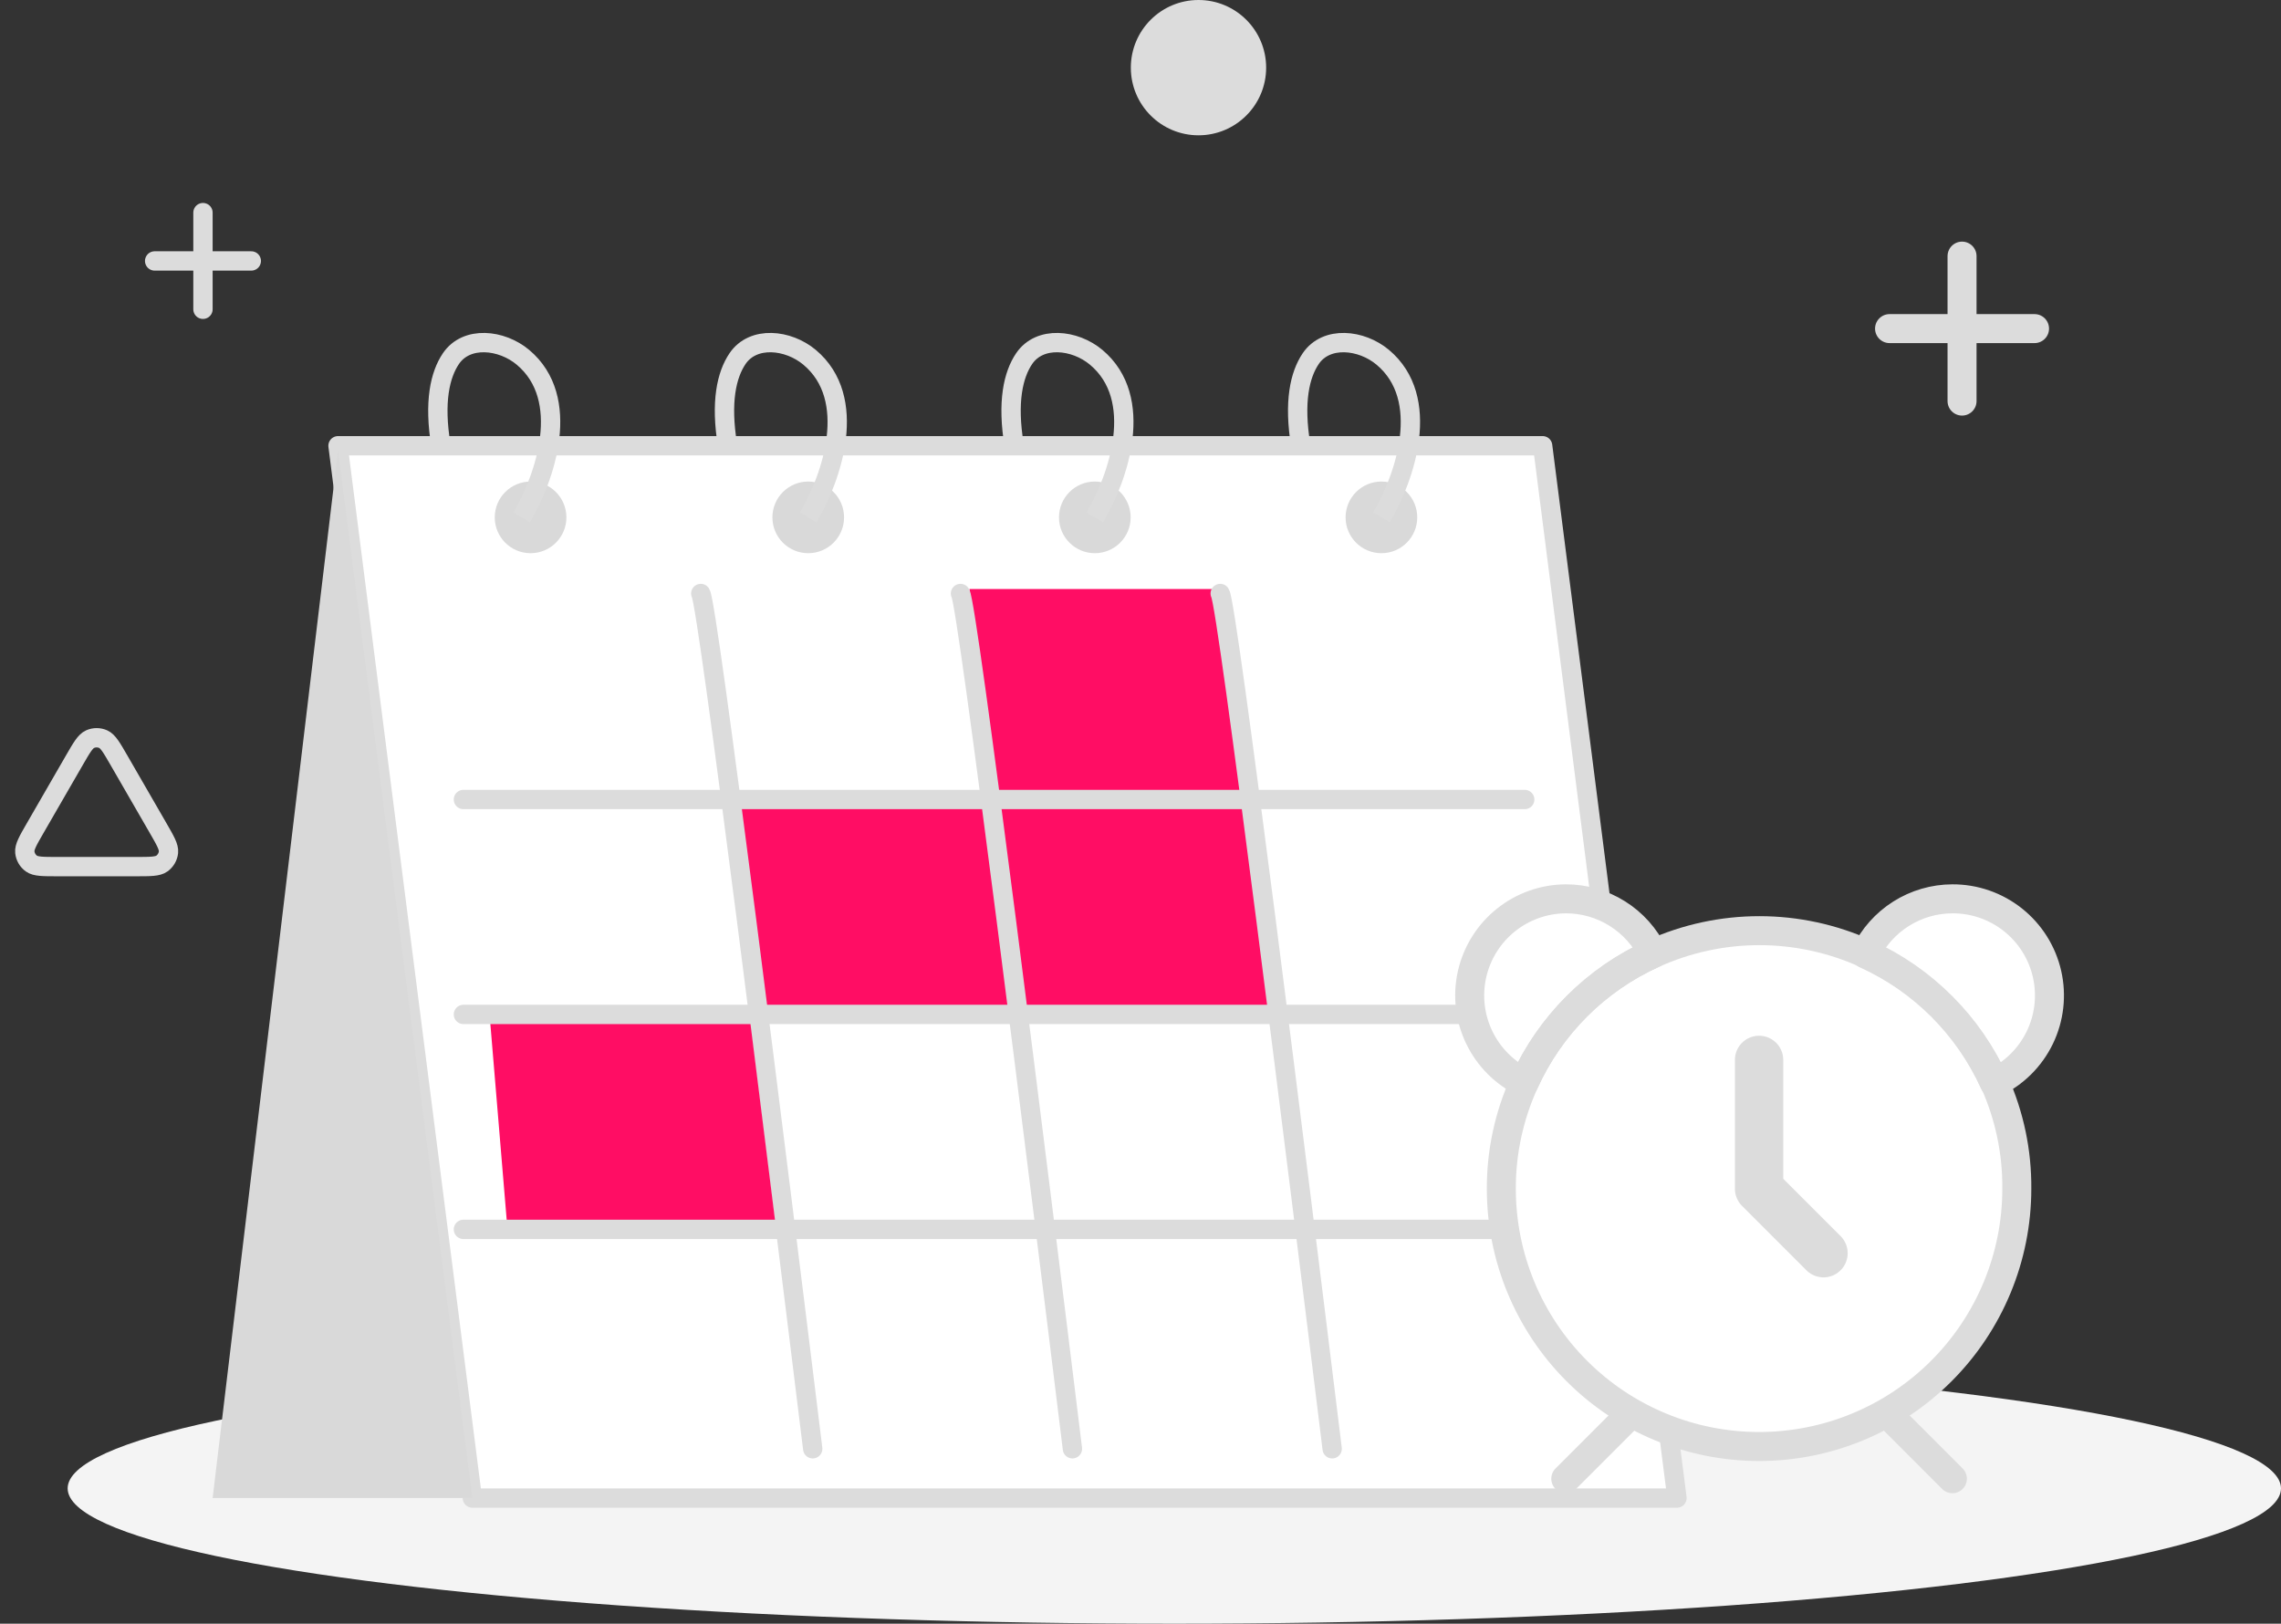
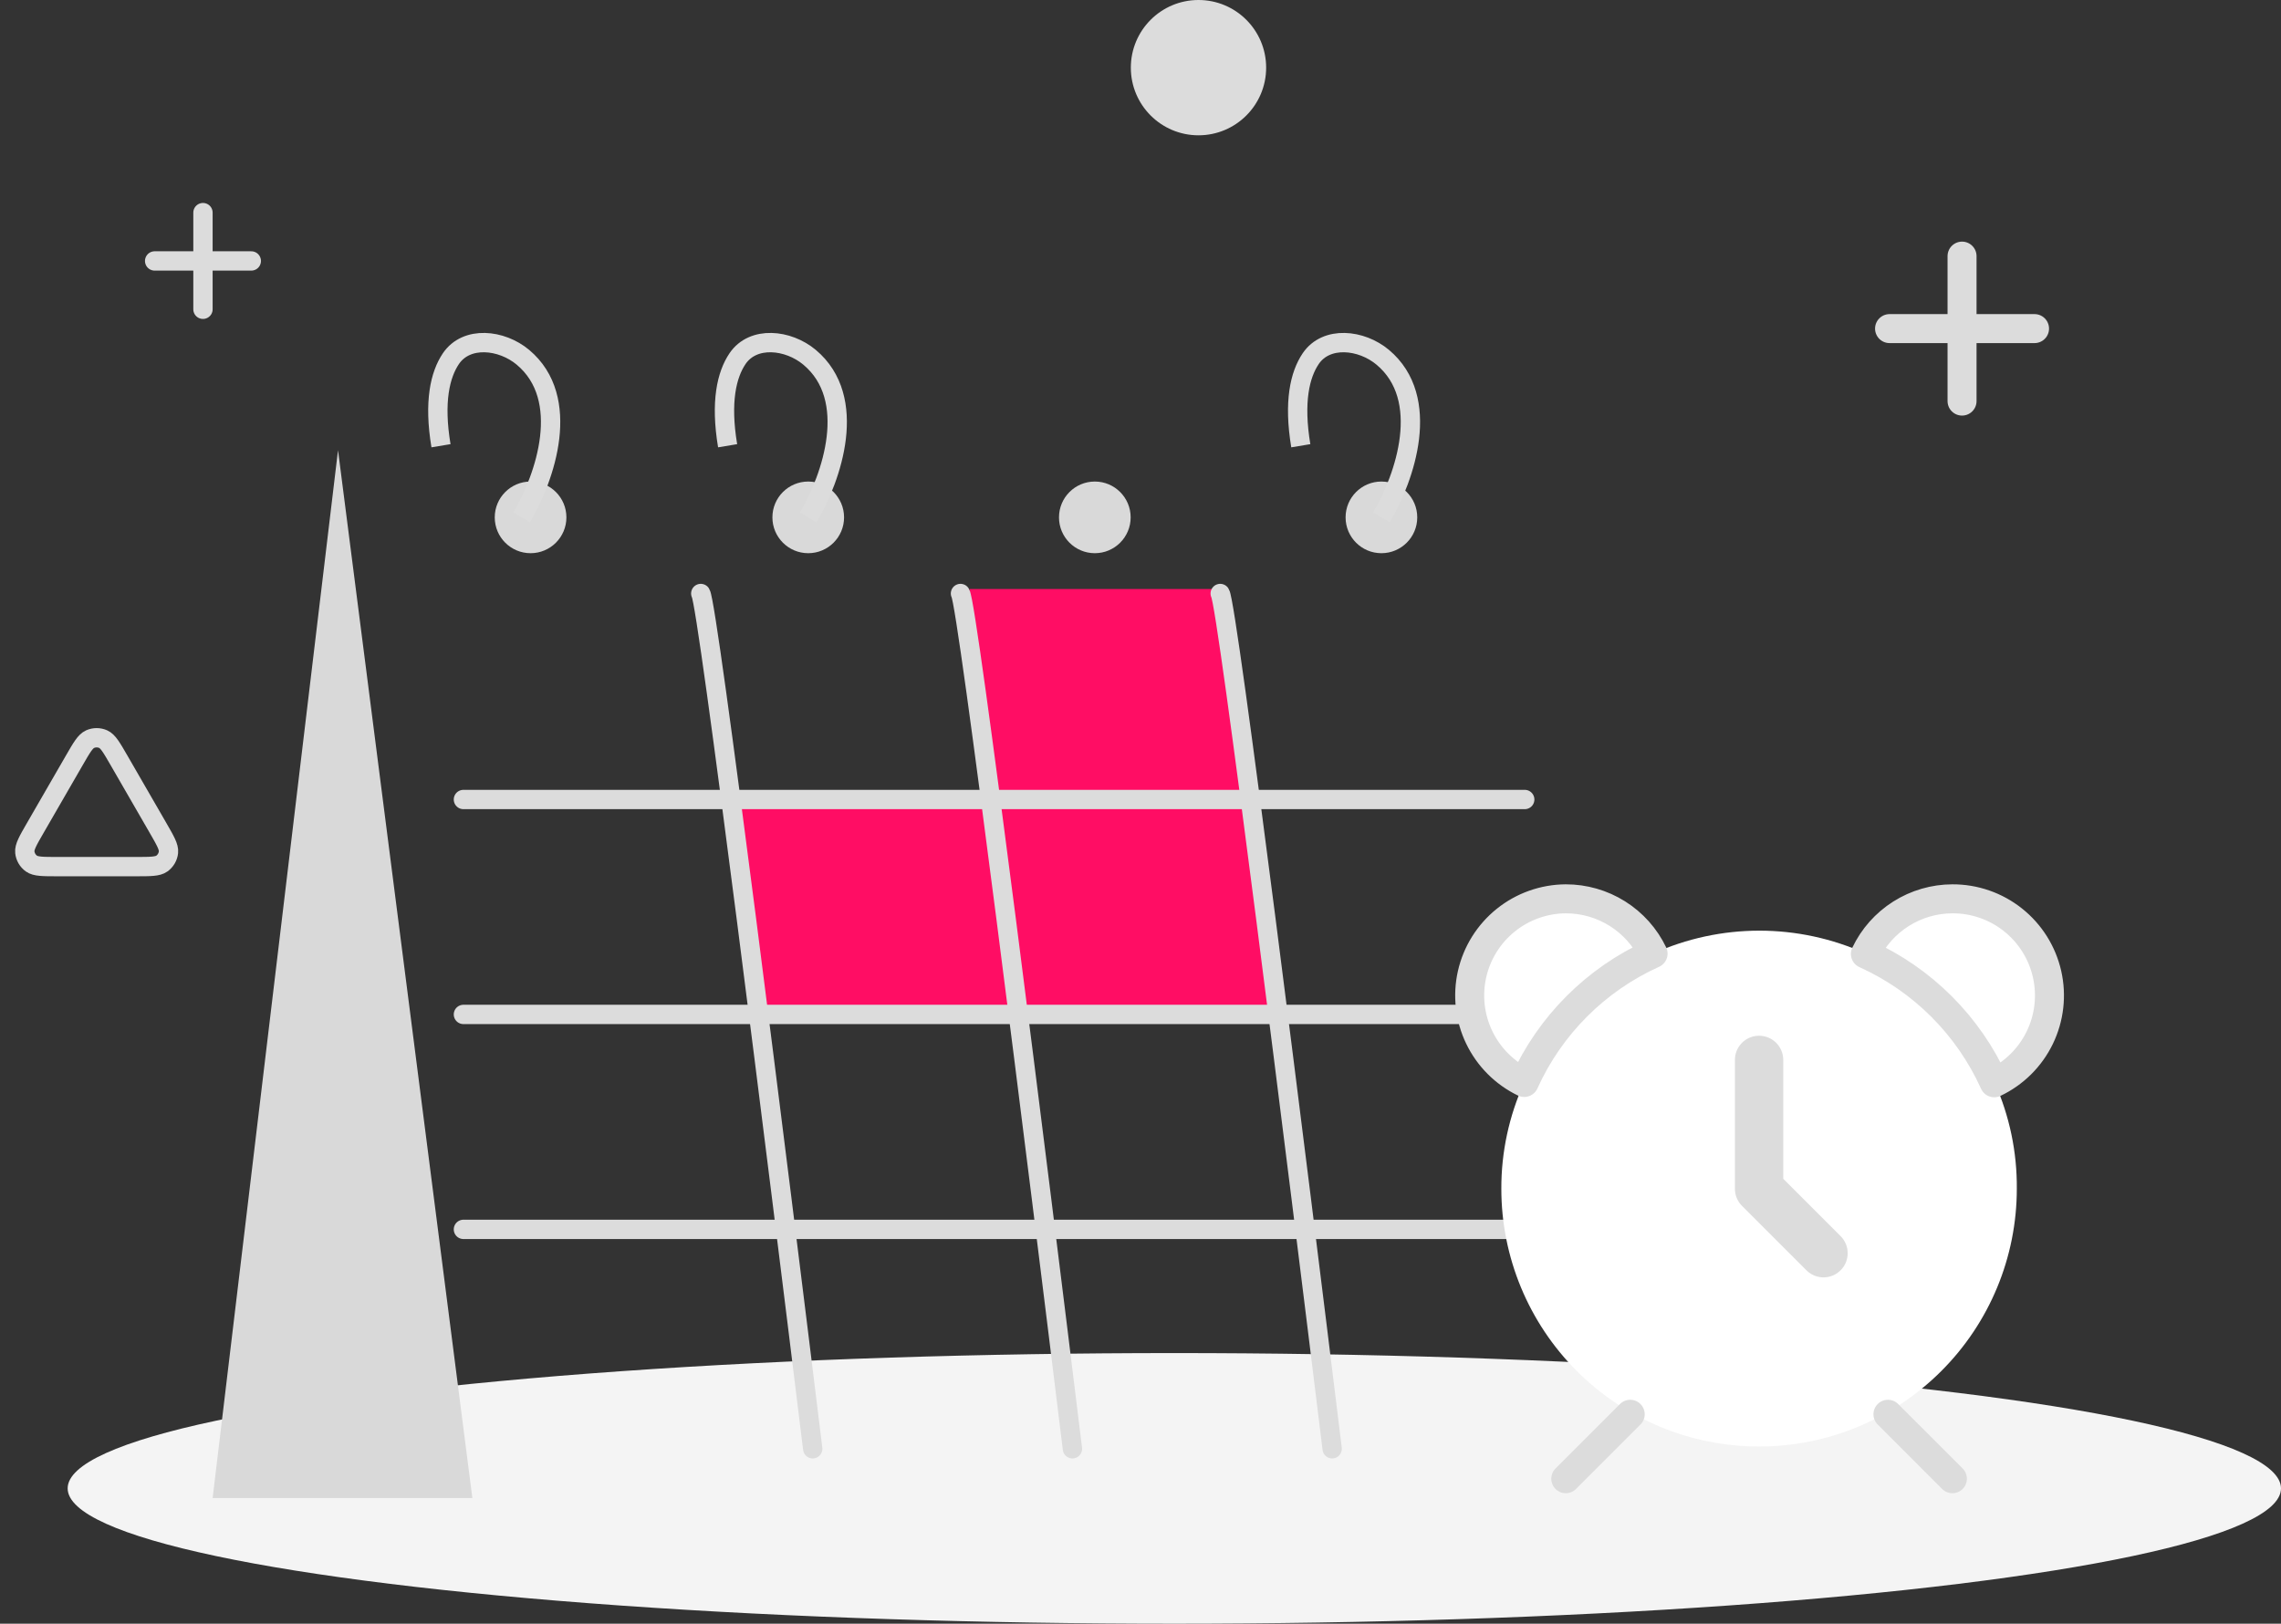
<svg xmlns="http://www.w3.org/2000/svg" width="236" height="168" viewBox="0 0 236 168" fill="none">
  <rect x="0" y="0" width="236" height="168" fill="#333333" stroke="none" />
  <ellipse cx="121.5" cy="154" rx="114.5" ry="14" fill="#F4F4F4" />
  <path d="M195.5 34H203M203 34H210.5M203 34V41.5M203 34V26.5" stroke="#DCDCDC" stroke-width="3" stroke-linecap="round" stroke-linejoin="round" />
  <path d="M16 27H21M21 27H26M21 27V32M21 27V22" stroke="#DCDCDC" stroke-width="2" stroke-linecap="round" stroke-linejoin="round" />
  <path d="M3.649 85.667C2.891 86.98 2.512 87.637 2.569 88.175C2.618 88.645 2.865 89.072 3.247 89.349C3.685 89.667 4.442 89.667 5.957 89.667H14.043C15.558 89.667 16.315 89.667 16.753 89.349C17.135 89.072 17.382 88.645 17.431 88.175C17.488 87.637 17.109 86.98 16.351 85.667L12.31 78.667C11.552 77.355 11.173 76.698 10.678 76.478C10.246 76.286 9.753 76.286 9.322 76.478C8.827 76.698 8.448 77.355 7.691 78.666L3.649 85.667Z" stroke="#DCDCDC" stroke-width="2" stroke-linecap="round" stroke-linejoin="round" />
  <circle cx="124" cy="7" r="7" fill="#DCDCDC" />
-   <path d="M34.973 46.121H159.606L173.505 155.001H48.872L34.973 46.121Z" fill="white" stroke="#DCDCDC" stroke-width="2" stroke-linejoin="round" />
  <ellipse cx="142.926" cy="53.531" rx="3.707" ry="3.707" fill="#D9D9D9" />
  <ellipse cx="113.274" cy="53.531" rx="3.707" ry="3.707" fill="#D9D9D9" />
  <ellipse cx="83.623" cy="53.531" rx="3.707" ry="3.707" fill="#D9D9D9" />
  <path d="M78.81 104.496L76.03 83.184H102.154L104.934 104.496H78.81Z" fill="#FF0D64" />
  <ellipse cx="54.895" cy="53.531" rx="3.707" ry="3.707" fill="#D9D9D9" />
  <path d="M72.503 61.408C73.244 62.52 80.534 120.868 84.086 149.902" stroke="#DCDCDC" stroke-width="2" stroke-linecap="round" stroke-linejoin="round" />
  <path d="M105.861 104.496L103.081 83.184H129.205L131.985 104.496H105.861Z" fill="#FF0D64" />
  <path d="M103.08 82.258L100.3 60.945H126.424L129.204 82.258H103.08Z" fill="#FF0D64" />
  <path d="M99.374 61.408C100.115 62.52 107.405 120.868 110.957 149.902" stroke="#DCDCDC" stroke-width="2" stroke-linecap="round" stroke-linejoin="round" />
  <path d="M126.247 61.408C126.988 62.52 134.278 120.868 137.83 149.902" stroke="#DCDCDC" stroke-width="2" stroke-linecap="round" stroke-linejoin="round" />
  <path d="M22 155.001L34.973 46.584L48.873 155.001H22Z" fill="#D9D9D9" />
  <path d="M47.947 82.723H157.754" stroke="#DCDCDC" stroke-width="2" stroke-linecap="round" stroke-linejoin="round" />
-   <path d="M52.506 127.2L50.652 104.961H77.525L80.305 127.2H52.506Z" fill="#FF0D64" />
  <path d="M47.947 104.961H157.754" stroke="#DCDCDC" stroke-width="2" stroke-linecap="round" stroke-linejoin="round" />
  <path d="M47.947 127.201H157.754" stroke="#DCDCDC" stroke-width="2" stroke-linecap="round" stroke-linejoin="round" />
  <path d="M53.966 53.533C56.429 49.386 59.195 41.236 54.108 36.97C51.897 35.116 48.266 34.721 46.65 37.112C45.532 38.767 44.868 41.571 45.626 46.12" stroke="#DCDCDC" stroke-width="2" stroke-linejoin="round" />
  <path d="M83.621 53.533C86.084 49.386 88.851 41.236 83.763 36.97C81.552 35.116 77.921 34.721 76.305 37.112C75.187 38.767 74.523 41.571 75.282 46.12" stroke="#DCDCDC" stroke-width="2" stroke-linejoin="round" />
-   <path d="M113.274 53.533C115.736 49.386 118.503 41.236 113.416 36.97C111.205 35.116 107.574 34.721 105.958 37.112C104.839 38.767 104.176 41.571 104.934 46.12" stroke="#DCDCDC" stroke-width="2" stroke-linejoin="round" />
  <path d="M142.925 53.533C145.388 49.386 148.154 41.236 143.067 36.97C140.856 35.116 137.225 34.721 135.609 37.112C134.491 38.767 133.827 41.571 134.585 46.12" stroke="#DCDCDC" stroke-width="2" stroke-linejoin="round" />
  <path d="M208.666 123.001C208.666 130.073 205.857 136.856 200.856 141.857C195.855 146.858 189.072 149.667 182 149.667C174.927 149.667 168.145 146.858 163.144 141.857C158.143 136.856 155.333 130.073 155.333 123.001C155.321 119.207 156.129 115.454 157.7 112.001C160.372 106.081 165.113 101.34 171.033 98.667C174.489 97.103 178.239 96.293 182.033 96.293C185.827 96.293 189.577 97.103 193.033 98.667C198.953 101.34 203.694 106.081 206.366 112.001C207.915 115.46 208.699 119.211 208.666 123.001Z" fill="white" />
  <path d="M182 109.666V122.999L188.667 129.666" stroke="#DCDCDC" stroke-width="5" stroke-linecap="round" stroke-linejoin="round" />
  <path d="M162 93C159.742 93.013 157.554 93.791 155.794 95.206C154.033 96.621 152.804 98.59 152.305 100.793C151.807 102.995 152.069 105.302 153.048 107.337C154.028 109.372 155.667 111.016 157.7 112C160.372 106.08 165.113 101.339 171.033 98.667C170.216 96.966 168.934 95.532 167.335 94.529C165.737 93.526 163.887 92.996 162 93ZM202 93C200.115 93.005 198.27 93.543 196.678 94.552C195.085 95.56 193.811 96.998 193 98.7C198.92 101.372 203.661 106.114 206.333 112.033C208.388 111.058 210.048 109.412 211.041 107.366C212.034 105.32 212.299 102.997 211.795 100.78C211.29 98.563 210.045 96.584 208.264 95.17C206.483 93.755 204.274 92.99 202 93ZM168.667 146.333L162 153L168.667 146.333ZM195.333 146.333L202 153L195.333 146.333Z" fill="white" />
  <path d="M168.667 146.333L162 153M195.333 146.333L202 153M162 93C159.742 93.013 157.554 93.791 155.794 95.206C154.033 96.621 152.804 98.59 152.305 100.793C151.807 102.995 152.069 105.302 153.048 107.337C154.028 109.372 155.667 111.016 157.7 112C160.372 106.08 165.113 101.339 171.033 98.667C170.216 96.966 168.934 95.532 167.335 94.529C165.737 93.526 163.887 92.996 162 93ZM202 93C200.115 93.005 198.27 93.543 196.678 94.552C195.085 95.56 193.811 96.998 193 98.7C198.92 101.372 203.661 106.114 206.333 112.033C208.388 111.058 210.048 109.412 211.041 107.366C212.034 105.32 212.299 102.997 211.795 100.78C211.29 98.563 210.045 96.584 208.264 95.17C206.483 93.755 204.274 92.99 202 93Z" stroke="#DCDCDC" stroke-width="3" stroke-linecap="round" stroke-linejoin="round" />
-   <path d="M208.666 123.001C208.666 130.073 205.857 136.856 200.856 141.857C195.855 146.858 189.072 149.667 182 149.667C174.927 149.667 168.145 146.858 163.144 141.857C158.143 136.856 155.333 130.073 155.333 123.001C155.321 119.207 156.129 115.454 157.7 112.001C160.372 106.081 165.113 101.34 171.033 98.667C174.489 97.103 178.239 96.293 182.033 96.293C185.827 96.293 189.577 97.103 193.033 98.667C198.953 101.34 203.694 106.081 206.366 112.001C207.915 115.46 208.699 119.211 208.666 123.001Z" stroke="#DCDCDC" stroke-width="3" stroke-linecap="round" stroke-linejoin="round" />
</svg>